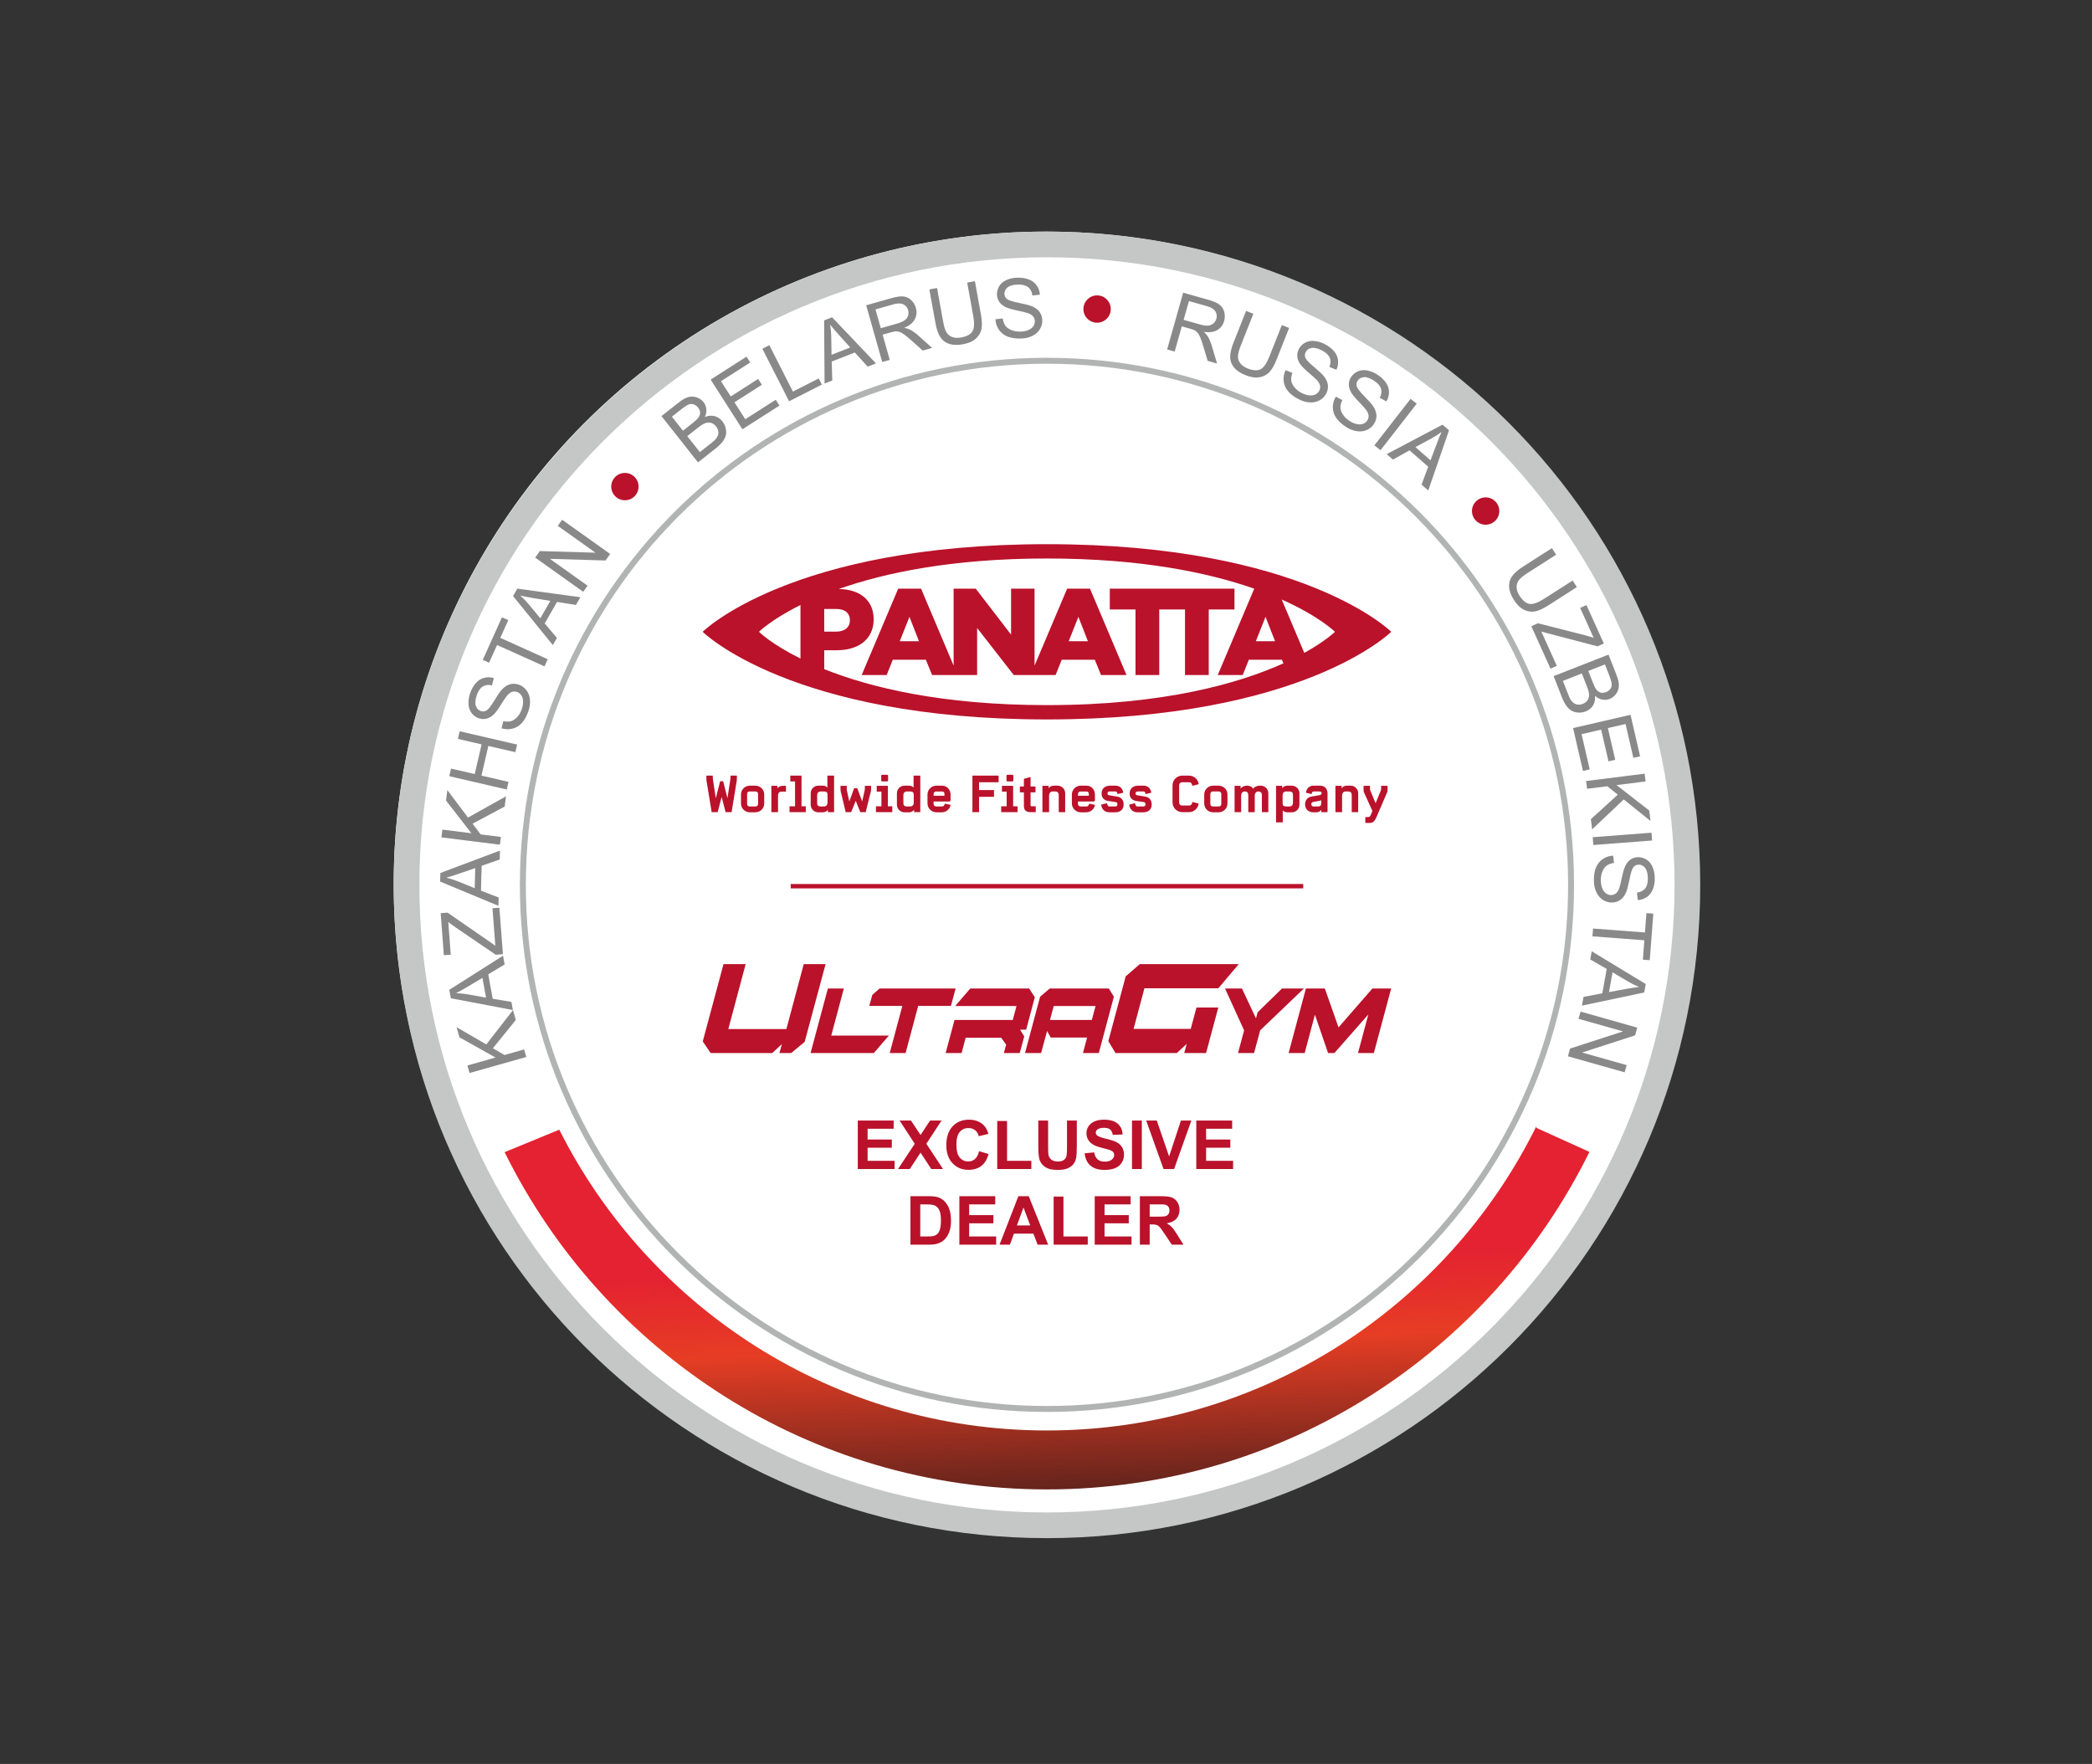
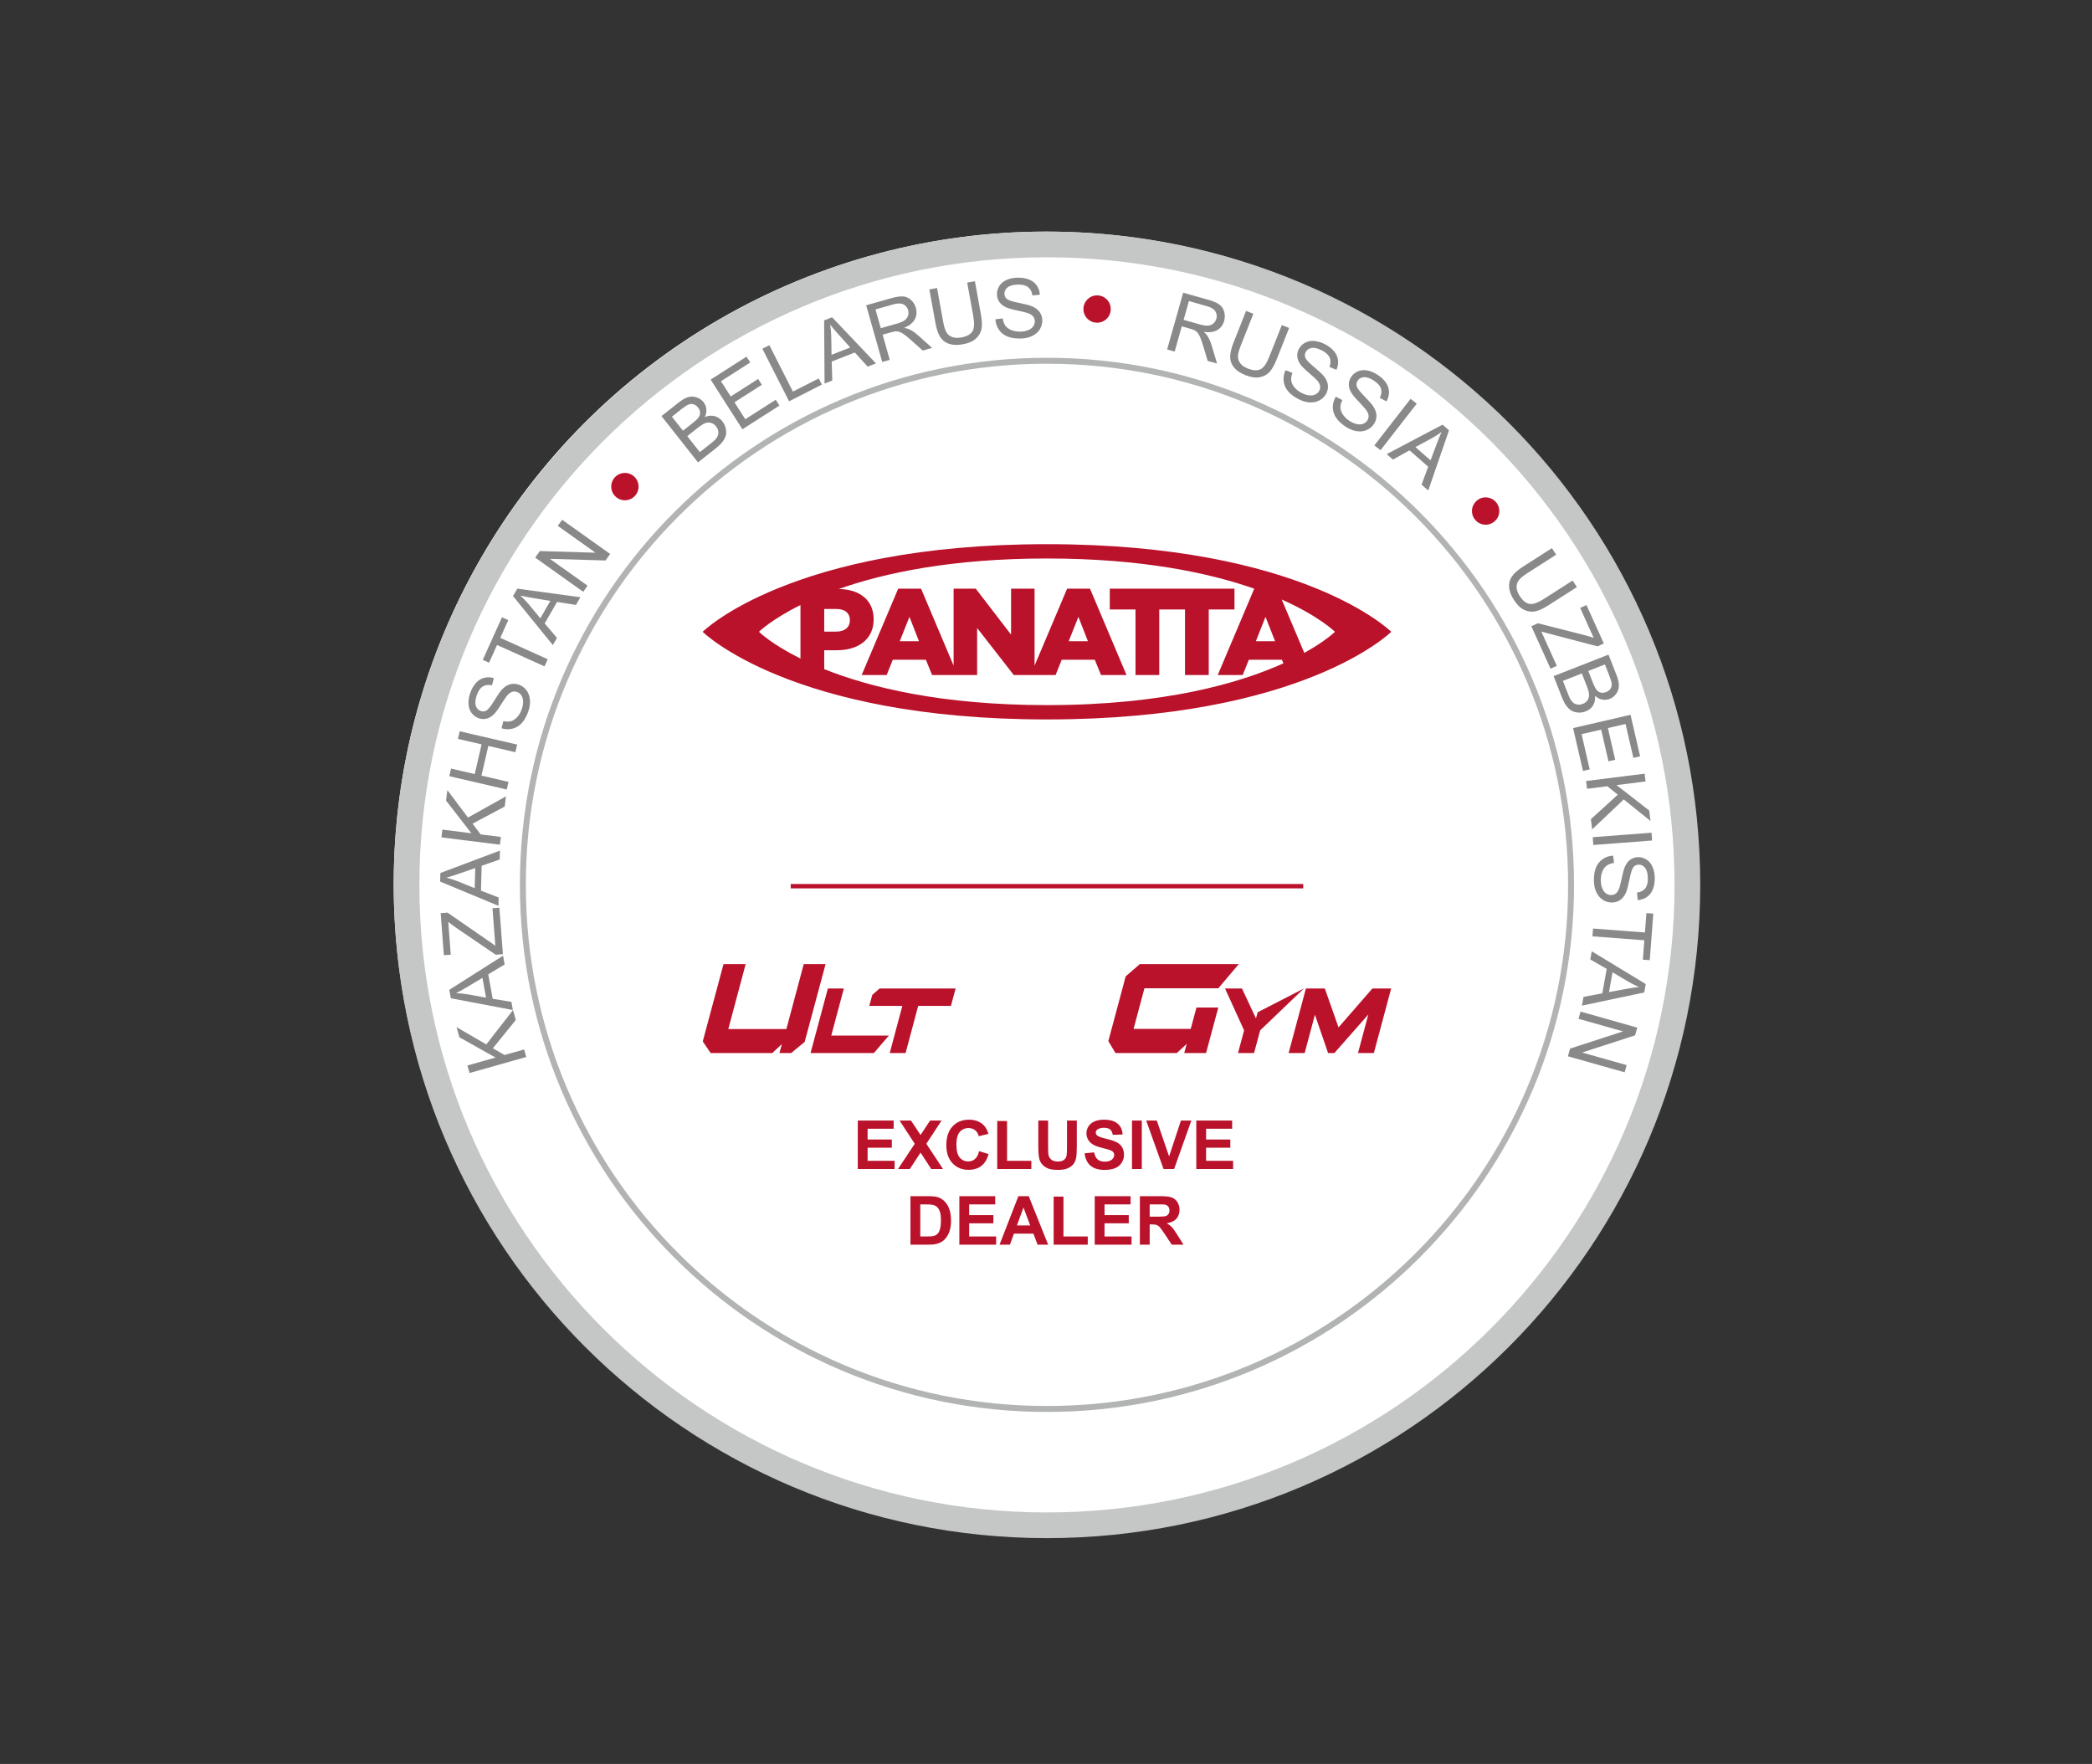
<svg xmlns="http://www.w3.org/2000/svg" width="542" height="457" viewBox="0 0 542 457" fill="none">
  <rect x="0" y="0" width="542" height="457" fill="#333333" stroke="none" />
  <circle cx="271" cy="229" r="169" fill="white" />
  <path d="M213.544 173.36V168.464H216.795C222.315 168.464 226.347 165.702 226.347 160.467V160.401C226.347 155.538 222.808 152.663 217.302 152.601C229.104 148.439 246.572 144.693 271.248 144.693C295.756 144.693 313.157 148.389 324.954 152.516H324.951L315.495 174.886H321.967L323.553 170.922H332.127L332.507 171.858C321.106 177.001 301.643 182.679 271.248 182.679C243.806 182.679 225.278 178.049 213.544 173.36ZM319.831 152.516H307.013H300.342H287.525V157.907H294.189V174.886H300.342V157.907H307.013V174.886H313.165V157.907H319.831V152.516ZM276.882 166.13L279.394 159.813L281.86 166.13H276.882ZM233.111 166.13L235.621 159.813L238.092 166.13H233.111ZM276.473 152.518L268.038 172.448V152.518H261.951V164.414L252.805 152.518H247.064V172.448L238.635 152.518H232.704L223.245 174.885H229.72L231.305 170.922H239.875L241.492 174.885H247.064H248.093H253.155V162.7L262.648 174.885H267.016H268.038H273.489L275.075 170.922H283.64L285.259 174.885H291.859L282.402 152.518H276.473ZM207.388 156.751V170.619C199.82 166.865 196.632 163.685 196.632 163.685C196.632 163.685 199.82 160.506 207.388 156.751ZM216.638 157.767C218.858 157.767 220.188 158.784 220.188 160.688V160.748C220.188 162.495 218.858 163.636 216.669 163.636H213.544V157.767H216.638ZM345.863 163.685C345.863 163.685 343.477 166.071 337.918 169.15L332.075 155.326C341.837 159.663 345.863 163.685 345.863 163.685ZM330.351 166.131H325.367L327.87 159.813L330.351 166.131ZM271.248 140.984C204.801 140.984 182.05 163.685 182.05 163.685C182.05 163.685 204.801 186.392 271.248 186.392C337.7 186.392 360.448 163.685 360.448 163.685C360.448 163.685 337.7 140.984 271.248 140.984Z" fill="#BA122B" />
-   <path d="M183.196 203.181C183.023 202.105 183.01 202.384 183.01 201.387V200.948H184.67V201.387C184.67 201.732 184.752 202.158 184.763 202.278L185.453 206.808L186.583 202.398H187.355L188.471 206.808L189.162 202.278C189.175 202.158 189.269 201.732 189.269 201.387V200.948H190.915V201.387C190.915 202.384 190.901 202.105 190.73 203.181L189.546 210.41H187.992L186.969 206.476L185.933 210.41H184.379L183.196 203.181ZM353.735 211.684H354.478C354.917 211.684 355.036 211.378 355.17 211.059L355.566 210.104L353.509 205.572C353.363 205.267 353.285 205.081 353.285 204.736V203.593H354.944V204.35C354.944 204.483 354.957 204.656 354.998 204.749L356.391 208.096L357.773 204.749C357.815 204.656 357.828 204.483 357.828 204.35V203.593H359.488V204.736C359.488 205.068 359.394 205.24 359.261 205.559L356.629 211.671C356.27 212.507 355.833 213.198 354.985 213.198H353.735V211.684ZM345.986 203.593H347.594V204.23C347.833 203.818 348.364 203.552 348.897 203.552H349.92C351.01 203.552 351.885 204.43 351.885 205.505V210.409H350.211V206.105C350.211 205.44 350.027 205.054 349.229 205.054H348.579C348.101 205.054 347.714 205.478 347.714 206.157V210.409H345.986V203.593ZM341.548 208.935C342.026 208.935 342.304 208.709 342.304 208.031V207.299C342.24 207.379 342.055 207.433 341.894 207.459L340.142 207.792C339.888 207.843 339.727 208.071 339.727 208.322C339.727 208.615 339.915 208.935 340.235 208.935H341.548ZM338.12 208.376C338.12 207.525 338.599 206.583 339.727 206.382L341.986 205.985C342.346 205.917 342.4 205.653 342.4 205.465C342.4 205.266 342.24 205.055 341.88 205.055H340.298C339.875 205.055 339.821 205.731 339.821 205.731L338.335 205.372C338.335 205.372 338.478 203.553 340.34 203.553H342.068C343.169 203.553 343.94 204.349 343.94 205.559V210.41H342.331V209.758C342.162 210.184 341.563 210.449 341.018 210.449H340.247C338.88 210.449 338.12 209.532 338.12 208.376ZM334.134 208.935C334.599 208.935 334.984 208.603 334.984 207.938V206.011C334.984 205.358 334.798 205.055 333.999 205.055H333.164C332.686 205.055 332.299 205.399 332.299 206.077V208.004C332.299 208.64 332.474 208.935 333.258 208.935H334.134ZM330.599 203.593H332.205V204.23C332.459 203.805 332.939 203.553 333.51 203.553H334.692C335.783 203.553 336.66 204.429 336.66 205.52V208.483C336.66 209.571 335.783 210.449 334.692 210.449H333.469C332.952 210.449 332.593 210.223 332.34 209.944V213.053H330.599V203.593ZM319.861 203.593H321.417V204.336C321.659 203.873 322.401 203.552 322.957 203.552H323.249C323.888 203.552 324.328 203.858 324.687 204.324C324.991 203.833 325.747 203.552 326.281 203.552H326.651C327.728 203.552 328.604 204.43 328.604 205.519V210.409H326.931V206.105C326.931 205.44 326.747 205.054 325.948 205.054C325.484 205.054 325.084 205.478 325.084 206.143V210.409H323.411V206.105C323.411 205.44 323.226 205.054 322.428 205.054C321.962 205.054 321.563 205.478 321.563 206.157V210.409H319.861V203.593ZM315.797 208.935C316.155 208.935 316.419 208.667 316.419 208.297V205.69C316.419 205.322 316.155 205.055 315.797 205.055H314.201C313.843 205.055 313.576 205.322 313.576 205.69V208.297C313.576 208.667 313.843 208.935 314.201 208.935H315.797ZM311.995 208.164V205.824C311.995 204.549 313.019 203.553 314.295 203.553H315.704C316.978 203.553 318.015 204.549 318.015 205.824V208.164C318.015 209.451 316.978 210.449 315.704 210.449H314.295C313.019 210.449 311.995 209.451 311.995 208.164ZM303.783 207.885V203.472C303.783 202.078 304.913 200.949 306.309 200.949H308.061C309.351 200.949 310.399 201.905 310.572 203.154L308.954 203.593L308.858 203.34C308.7 202.902 308.539 202.663 308.141 202.663H306.218C305.816 202.663 305.498 202.994 305.498 203.394V207.963C305.498 208.363 305.816 208.694 306.218 208.694H308.115C308.513 208.694 308.738 208.469 308.858 208.018L308.928 207.764L310.546 208.188C310.388 209.452 309.337 210.409 308.047 210.409H306.309C304.913 210.409 303.783 209.28 303.783 207.885ZM292.556 208.469L294.056 208.083C294.124 208.456 294.282 208.935 294.655 208.935H296.263C296.555 208.935 296.769 208.721 296.769 208.456V208.297C296.769 208.043 296.621 207.843 296.355 207.805L294.391 207.513C293.18 207.326 292.677 206.556 292.677 205.653V205.479C292.677 204.244 293.659 203.553 294.829 203.553H296.263C298.137 203.553 298.281 205.372 298.281 205.372L296.793 205.731C296.793 205.731 296.741 205.055 296.318 205.055H294.761C294.336 205.055 294.217 205.254 294.217 205.493V205.64C294.217 205.811 294.296 205.985 294.628 206.037L296.769 206.395C297.91 206.583 298.375 207.485 298.375 208.335V208.509C298.375 209.625 297.578 210.449 296.249 210.449H294.737C292.677 210.449 292.556 208.469 292.556 208.469ZM285.288 208.469L286.789 208.083C286.856 208.456 287.014 208.935 287.387 208.935H288.995C289.287 208.935 289.502 208.721 289.502 208.456V208.297C289.502 208.043 289.353 207.843 289.087 207.805L287.123 207.513C285.913 207.326 285.41 206.556 285.41 205.653V205.479C285.41 204.244 286.393 203.553 287.561 203.553H288.995C290.87 203.553 291.013 205.372 291.013 205.372L289.526 205.731C289.526 205.731 289.474 205.055 289.049 205.055H287.493C287.069 205.055 286.949 205.254 286.949 205.493V205.64C286.949 205.811 287.028 205.985 287.361 206.037L289.502 206.395C290.643 206.583 291.107 207.485 291.107 208.335V208.509C291.107 209.625 290.31 210.449 288.982 210.449H287.469C285.41 210.449 285.288 208.469 285.288 208.469ZM282.098 206.156V205.731C282.098 205.359 281.939 205.067 281.566 205.067H279.894C279.533 205.067 279.281 205.359 279.281 205.731V206.156H282.098ZM277.701 208.124V205.879C277.701 204.589 278.696 203.552 279.987 203.552H281.489C282.775 203.552 283.678 204.589 283.678 205.879V207.299C283.678 207.499 283.507 207.658 283.308 207.658H279.281V208.269C279.281 208.64 279.575 208.935 279.935 208.935H281.489C281.862 208.935 282.032 208.722 282.164 208.322L282.204 208.203L283.692 208.534C283.507 209.625 282.549 210.449 281.421 210.449H280.026C278.738 210.449 277.701 209.412 277.701 208.124ZM270.073 203.593H271.682V204.23C271.921 203.818 272.451 203.552 272.982 203.552H274.005C275.097 203.552 275.972 204.43 275.972 205.505V210.409H274.298V206.105C274.298 205.44 274.111 205.054 273.314 205.054H272.664C272.185 205.054 271.801 205.478 271.801 206.157V210.409H270.073V203.593ZM265.277 208.801V205.281H264.227V203.764H265.277V201.773L267.003 201.307V203.764H268.277V205.281H267.003V208.548C267.003 208.854 267.11 208.894 267.322 208.894H268.346V210.41H267.028C265.9 210.41 265.277 209.983 265.277 208.801ZM260.756 202.184V200.989C260.756 200.841 260.876 200.723 261.023 200.723H262.273C262.416 200.723 262.537 200.841 262.537 200.989V202.184C262.537 202.33 262.416 202.45 262.273 202.45H261.023C260.876 202.45 260.756 202.33 260.756 202.184ZM259.389 208.894H260.811V205.093H259.586V203.593H262.485V208.894H263.627V210.41H259.389V208.894ZM251.936 200.948H258.723V202.663H253.66V204.695H257.528V206.436H253.66V210.409H251.936V200.948ZM244.693 206.156V205.731C244.693 205.359 244.532 205.067 244.161 205.067H242.486C242.128 205.067 241.876 205.359 241.876 205.731V206.156H244.693ZM240.296 208.124V205.879C240.296 204.589 241.291 203.552 242.581 203.552H244.08C245.369 203.552 246.273 204.589 246.273 205.879V207.299C246.273 207.499 246.102 207.658 245.9 207.658H241.876V208.269C241.876 208.64 242.167 208.935 242.527 208.935H244.08C244.453 208.935 244.627 208.722 244.757 208.322L244.798 208.203L246.287 208.534C246.102 209.625 245.144 210.449 244.015 210.449H242.618C241.332 210.449 240.296 209.412 240.296 208.124ZM235.868 208.935C236.347 208.935 236.734 208.59 236.734 207.925V205.985C236.734 205.347 236.558 205.055 235.774 205.055H234.9C234.434 205.055 234.048 205.386 234.048 206.049V207.976C234.048 208.64 234.234 208.935 235.046 208.935H235.868ZM232.374 208.483V205.52C232.374 204.417 233.251 203.553 234.341 203.553H235.564C236.002 203.553 236.452 203.726 236.693 204.059V200.948H238.434V210.41H236.825V209.758C236.627 210.195 236.028 210.449 235.524 210.449H234.341C233.251 210.449 232.374 209.571 232.374 208.483ZM228.307 202.184V200.989C228.307 200.841 228.426 200.723 228.573 200.723H229.822C229.968 200.723 230.089 200.841 230.089 200.989V202.184C230.089 202.33 229.968 202.45 229.822 202.45H228.573C228.426 202.45 228.307 202.33 228.307 202.184ZM226.94 208.894H228.362V205.093H227.14V203.593H230.034V208.894H231.177V210.41H226.94V208.894ZM218.025 205.865C217.786 204.856 217.758 205.107 217.758 204.138V203.593H219.379V204.349C219.379 204.562 219.391 204.722 219.459 205.001L220.043 207.631L221.291 204.216H222.116L223.365 207.644L223.974 205.001C224.042 204.708 224.068 204.55 224.068 204.324V203.593H225.688V204.138C225.688 205.107 225.662 204.856 225.408 205.865L224.293 210.41H222.887L221.702 207.473L220.522 210.41H219.098L218.025 205.865ZM213.532 208.935C214.01 208.935 214.395 208.59 214.395 207.925V205.985C214.395 205.347 214.223 205.055 213.439 205.055H212.56C212.097 205.055 211.711 205.386 211.711 206.049V207.976C211.711 208.64 211.895 208.935 212.707 208.935H213.532ZM210.037 208.483V205.52C210.037 204.417 210.914 203.553 212.004 203.553H213.228C213.665 203.553 214.117 203.726 214.356 204.059V200.948H216.096V210.41H214.486V209.758C214.287 210.195 213.689 210.449 213.186 210.449H212.004C210.914 210.449 210.037 209.571 210.037 208.483ZM204.549 208.894H205.983V202.45H204.748V200.948H207.657V208.894H208.774V210.41H204.549V208.894ZM199.846 203.593H201.426V204.27C201.679 203.805 202.212 203.593 202.757 203.593H203.631V205.093H202.438C201.96 205.093 201.572 205.427 201.572 206.105V210.409H199.846V203.593ZM195.78 208.935C196.139 208.935 196.404 208.667 196.404 208.297V205.69C196.404 205.322 196.139 205.055 195.78 205.055H194.184C193.826 205.055 193.559 205.322 193.559 205.69V208.297C193.559 208.667 193.826 208.935 194.184 208.935H195.78ZM191.978 208.164V205.824C191.978 204.549 193.002 203.553 194.278 203.553H195.686C196.96 203.553 197.997 204.549 197.997 205.824V208.164C197.997 209.451 196.96 210.449 195.686 210.449H194.278C193.002 210.449 191.978 209.451 191.978 208.164Z" fill="#BA122B" />
  <path d="M222.236 302.869V290.313H231.53V292.435H224.779V295.223H231.057V297.345H224.779V300.748H231.776V302.869H222.236ZM232.661 302.869L236.996 296.323L233.065 290.313H236.025L238.498 294.051L240.971 290.313H243.938L240 296.325L244.323 302.869H241.278L238.495 298.617L235.713 302.869H232.661ZM253.661 298.24L256.117 298.994C255.739 300.376 255.111 301.402 254.234 302.075C253.358 302.744 252.247 303.08 250.899 303.08C249.23 303.08 247.86 302.51 246.784 301.37C245.712 300.23 245.174 298.672 245.174 296.694C245.174 294.604 245.714 292.979 246.793 291.822C247.871 290.664 249.292 290.085 251.051 290.085C252.589 290.085 253.837 290.541 254.795 291.45C255.368 291.988 255.795 292.76 256.082 293.768L253.574 294.364C253.424 293.715 253.115 293.201 252.644 292.824C252.171 292.447 251.598 292.26 250.926 292.26C249.993 292.26 249.236 292.593 248.658 293.262C248.076 293.929 247.787 295.01 247.787 296.507C247.787 298.091 248.073 299.222 248.643 299.894C249.216 300.569 249.958 300.905 250.873 300.905C251.548 300.905 252.13 300.692 252.615 300.262C253.1 299.833 253.451 299.161 253.661 298.24ZM258.364 302.869V290.419H260.907V300.748H267.203V302.869H258.364ZM269.006 290.313H271.549V297.117C271.549 298.199 271.581 298.898 271.642 299.216C271.751 299.731 272.005 300.146 272.408 300.455C272.814 300.768 273.367 300.923 274.068 300.923C274.778 300.923 275.316 300.777 275.679 300.482C276.041 300.186 276.257 299.827 276.33 299.397C276.404 298.967 276.441 298.257 276.441 297.264V290.313H278.984V296.916C278.984 298.424 278.917 299.491 278.78 300.113C278.642 300.736 278.391 301.262 278.023 301.692C277.657 302.121 277.166 302.46 276.553 302.714C275.936 302.969 275.135 303.097 274.144 303.097C272.949 303.097 272.043 302.96 271.426 302.682C270.809 302.405 270.321 302.045 269.962 301.601C269.602 301.157 269.368 300.695 269.254 300.207C269.088 299.488 269.006 298.424 269.006 297.018V290.313ZM281.004 298.801L283.477 298.555C283.626 299.382 283.924 299.988 284.377 300.376C284.83 300.765 285.441 300.958 286.21 300.958C287.022 300.958 287.636 300.785 288.048 300.441C288.46 300.096 288.667 299.692 288.667 299.231C288.667 298.932 288.58 298.681 288.407 298.471C288.235 298.263 287.931 298.082 287.498 297.93C287.203 297.825 286.531 297.643 285.479 297.38C284.126 297.041 283.176 296.626 282.629 296.132C281.861 295.44 281.478 294.595 281.478 293.598C281.478 292.958 281.659 292.356 282.018 291.798C282.381 291.24 282.901 290.816 283.582 290.524C284.263 290.231 285.081 290.085 286.046 290.085C287.615 290.085 288.799 290.433 289.591 291.132C290.386 291.83 290.801 292.76 290.842 293.926L288.299 294.014C288.191 293.365 287.96 292.9 287.607 292.616C287.253 292.333 286.721 292.19 286.014 292.19C285.283 292.19 284.71 292.342 284.298 292.645C284.032 292.842 283.898 293.102 283.898 293.429C283.898 293.727 284.023 293.981 284.275 294.192C284.593 294.463 285.368 294.744 286.598 295.036C287.829 295.326 288.738 295.63 289.325 295.94C289.915 296.252 290.377 296.676 290.711 297.217C291.044 297.758 291.21 298.424 291.21 299.216C291.21 299.935 291.012 300.61 290.611 301.239C290.211 301.867 289.647 302.335 288.916 302.639C288.185 302.945 287.274 303.097 286.183 303.097C284.596 303.097 283.377 302.732 282.527 301.999C281.676 301.268 281.171 300.201 281.004 298.801ZM293.28 302.869V290.313H295.822V302.869H293.28ZM301.452 302.869L296.959 290.313H299.707L302.895 299.608L305.956 290.313H308.656L304.19 302.869H301.452ZM309.936 302.869V290.313H319.231V292.435H312.479V295.223H318.757V297.345H312.479V300.748H319.476V302.869H309.936ZM235.885 309.905H240.509C241.553 309.905 242.347 309.984 242.894 310.144C243.628 310.361 244.259 310.746 244.782 311.302C245.308 311.854 245.706 312.532 245.98 313.336C246.252 314.137 246.39 315.128 246.39 316.303C246.39 317.337 246.261 318.226 246.004 318.974C245.691 319.889 245.244 320.628 244.662 321.193C244.224 321.622 243.631 321.955 242.885 322.195C242.327 322.373 241.582 322.461 240.646 322.461H235.885V309.905ZM238.428 312.027V320.339H240.313C241.018 320.339 241.526 320.298 241.839 320.219C242.251 320.117 242.59 319.942 242.859 319.696C243.131 319.451 243.35 319.047 243.519 318.486C243.692 317.925 243.777 317.156 243.777 316.186C243.777 315.215 243.692 314.473 243.519 313.953C243.35 313.432 243.111 313.029 242.804 312.737C242.497 312.448 242.108 312.249 241.634 312.147C241.284 312.068 240.591 312.027 239.562 312.027H238.428ZM248.55 322.461V309.905H257.844V312.027H251.093V314.815H257.371V316.937H251.093V320.339H258.09V322.461H248.55ZM271.558 322.461H268.819L267.735 319.603H262.699L261.656 322.461H258.966L263.842 309.905H266.528L271.558 322.461ZM266.911 317.481L265.166 312.833L263.47 317.481H266.911ZM272.981 322.461V310.01H275.524V320.339H281.82V322.461H272.981ZM283.623 322.461V309.905H292.918V312.027H286.166V314.815H292.444V316.937H286.166V320.339H293.163V322.461H283.623ZM295.32 322.461V309.905H300.66C302.001 309.905 302.978 310.019 303.586 310.244C304.196 310.469 304.681 310.869 305.047 311.445C305.412 312.024 305.596 312.681 305.596 313.424C305.596 314.368 305.322 315.145 304.769 315.759C304.217 316.373 303.392 316.759 302.293 316.919C302.84 317.238 303.29 317.589 303.644 317.972C304.001 318.355 304.48 319.036 305.082 320.012L306.613 322.461H303.583L301.765 319.719C301.113 318.746 300.666 318.132 300.423 317.878C300.183 317.627 299.929 317.451 299.66 317.358C299.388 317.264 298.962 317.218 298.377 317.218H297.863V322.461H295.32ZM297.863 315.218H299.739C300.955 315.218 301.712 315.166 302.016 315.063C302.317 314.961 302.556 314.783 302.726 314.532C302.899 314.28 302.983 313.965 302.983 313.587C302.983 313.164 302.869 312.825 302.644 312.562C302.419 312.302 302.101 312.138 301.691 312.071C301.484 312.041 300.867 312.027 299.841 312.027H297.863V315.218Z" fill="#BA122B" />
  <path fill-rule="evenodd" clip-rule="evenodd" d="M204.861 229.024H337.638V230.16H204.861V229.024Z" fill="#BA122B" />
-   <path fill-rule="evenodd" clip-rule="evenodd" d="M271.978 256.094H287.275L288.587 258.221L284.682 272.82H280.574L281.652 268.799H272.211L271.278 267.108L269.734 272.82H265.567L269.472 258.221L271.978 256.094ZM272.036 264.253H282.875L283.837 260.64H272.998L272.036 264.253Z" fill="#BA122B" />
  <path fill-rule="evenodd" clip-rule="evenodd" d="M291.645 252.957L295.296 249.787H320.937L315.64 256.047H296.5L293.691 266.559H308.498L309.982 261.022H315.64L312.47 272.819H306.812L307.454 270.452L304.886 272.819H288.996L287.15 269.73L291.645 252.957Z" fill="#BA122B" />
  <path fill-rule="evenodd" clip-rule="evenodd" d="M187.448 249.787L182.071 269.81L184.117 272.819H200.088L202.575 270.492L201.933 272.819H204.983L208.474 269.93L213.891 249.787H208.233L203.739 266.6H188.692L193.186 249.787H187.448Z" fill="#BA122B" />
  <path fill-rule="evenodd" clip-rule="evenodd" d="M343.237 256.094L346.791 266.176L355.562 256.094H360.428L355.941 272.82H351.832L354.513 262.825L345.713 272.82H344.081L340.672 262.883L338.021 272.82H333.854L338.341 256.094H343.237Z" fill="#BA122B" />
-   <path fill-rule="evenodd" clip-rule="evenodd" d="M244.996 272.82H249.133L250.182 268.857H259.39L260.672 270.634L260.089 272.82H264.198L265.363 268.507L264.285 266.759H265.859L268.102 258.367L266.645 256.094H251.377L247.473 260.64H263.353L262.391 264.253H247.298L244.996 272.82Z" fill="#BA122B" />
  <path fill-rule="evenodd" clip-rule="evenodd" d="M230.514 272.82H234.622L237.886 260.611H246.365L247.589 256.094H227.892L225.998 257.755L225.211 260.611H233.778L230.514 272.82Z" fill="#BA122B" />
  <path fill-rule="evenodd" clip-rule="evenodd" d="M210.001 272.82L214.488 256.094H218.626L215.362 268.303H230.281L226.406 272.82H210.001Z" fill="#BA122B" />
-   <path fill-rule="evenodd" clip-rule="evenodd" d="M324.906 272.818L325.537 270.471L326.483 266.949L337.821 256.094H332.149L325.835 262.257L325.401 263.837L321.768 256.094H317.383L321.766 265.723L322.323 266.949L320.747 272.818H324.906Z" fill="#BA122B" />
+   <path fill-rule="evenodd" clip-rule="evenodd" d="M324.906 272.818L325.537 270.471L326.483 266.949L337.821 256.094L325.835 262.257L325.401 263.837L321.768 256.094H317.383L321.766 265.723L322.323 266.949L320.747 272.818H324.906Z" fill="#BA122B" />
  <path fill-rule="evenodd" clip-rule="evenodd" d="M271.249 92.691C346.668 92.691 407.807 153.83 407.807 229.249C407.807 304.668 346.668 365.807 271.249 365.807C195.831 365.807 134.691 304.668 134.691 229.249C134.691 153.83 195.831 92.691 271.249 92.691ZM271.249 94.233C345.817 94.233 406.266 154.682 406.266 229.249C406.266 303.817 345.817 364.265 271.249 364.265C196.682 364.265 136.233 303.817 136.233 229.249C136.233 154.682 196.682 94.233 271.249 94.233Z" fill="#B2B3B3" />
  <path fill-rule="evenodd" clip-rule="evenodd" d="M271.249 60C364.723 60 440.499 135.775 440.499 229.249C440.499 322.723 364.723 398.498 271.249 398.498C177.775 398.498 102 322.723 102 229.249C102 135.775 177.775 60 271.249 60ZM271.249 66.657C361.046 66.657 433.841 139.452 433.841 229.249C433.841 319.046 361.046 391.841 271.249 391.841C181.452 391.841 108.658 319.046 108.658 229.249C108.658 139.452 181.452 66.657 271.249 66.657Z" fill="#C5C6C6" />
-   <path fill-rule="evenodd" clip-rule="evenodd" d="M411.794 298.435C386.245 350.236 332.914 385.876 271.249 385.876C209.61 385.876 156.297 350.265 130.737 298.5L144.86 292.696L144.886 292.651C168.126 338.88 215.979 370.605 271.249 370.605C326.848 370.605 374.941 338.501 398.025 291.823L398.092 292.221L411.794 298.435Z" fill="url(#paint0_linear_1559_286)" />
  <path fill-rule="evenodd" clip-rule="evenodd" d="M161.902 122.526C163.858 122.526 165.443 124.112 165.443 126.068C165.443 128.024 163.858 129.609 161.902 129.609C159.946 129.609 158.36 128.024 158.36 126.068C158.36 124.112 159.946 122.526 161.902 122.526Z" fill="#BA122B" />
  <path fill-rule="evenodd" clip-rule="evenodd" d="M284.235 76.526C286.191 76.526 287.777 78.112 287.777 80.068C287.777 82.024 286.191 83.609 284.235 83.609C282.279 83.609 280.694 82.024 280.694 80.068C280.694 78.112 282.279 76.526 284.235 76.526Z" fill="#BA122B" />
  <path fill-rule="evenodd" clip-rule="evenodd" d="M384.902 128.86C386.858 128.86 388.444 130.445 388.444 132.401C388.444 134.357 386.858 135.942 384.902 135.942C382.946 135.942 381.361 134.357 381.361 132.401C381.361 130.445 382.946 128.86 384.902 128.86Z" fill="#BA122B" />
  <path d="M136.345 273.841L121.647 277.996L121.095 276.046L128.383 273.985L119.031 268.745L118.286 266.11L125.99 270.591L132.909 261.688L133.635 264.254L127.696 271.582L130.703 273.33L135.794 271.89L136.345 273.841ZM132.875 261.677L116.802 258.626L116.407 256.439L130.332 247.601L130.742 249.868L126.5 252.43L127.644 258.759L132.494 259.567L132.875 261.677ZM125.922 258.467L124.996 253.345L121.112 255.665C119.931 256.366 118.95 256.912 118.169 257.31C119.186 257.339 120.198 257.442 121.212 257.616L125.922 258.467ZM130.295 247.209L128.434 247.351L118.077 240.294C117.347 239.789 116.701 239.307 116.138 238.848L116.784 247.338L114.997 247.474L114.169 236.583L115.955 236.447L127.171 244.198L128.333 245.03L127.593 235.305L129.38 235.169L130.295 247.209ZM129.139 234.669L114.029 228.395L114.09 226.174L129.528 220.37L129.465 222.673L124.789 224.313L124.614 230.743L129.197 232.525L129.139 234.669ZM122.988 230.105L123.13 224.902L118.854 226.378C117.554 226.823 116.481 227.157 115.636 227.386C116.625 227.623 117.595 227.93 118.552 228.308L122.988 230.105ZM129.521 218.844L114.365 216.947L114.616 214.936L122.131 215.876L115.559 207.407L115.899 204.69L121.249 211.817L131.09 206.312L130.758 208.958L122.435 213.395L124.523 216.175L129.773 216.832L129.521 218.844ZM131.286 204.542L116.405 201.097L116.862 199.123L122.993 200.542L124.773 192.852L118.642 191.433L119.099 189.458L133.98 192.903L133.523 194.877L126.519 193.256L124.739 200.946L131.743 202.567L131.286 204.542ZM129.952 188.686L130.396 186.832C131.153 186.994 131.816 186.996 132.39 186.84C132.961 186.684 133.502 186.325 134.013 185.766C134.521 185.206 134.915 184.513 135.192 183.691C135.439 182.96 135.548 182.28 135.518 181.647C135.487 181.014 135.327 180.498 135.038 180.097C134.749 179.696 134.381 179.418 133.937 179.268C133.485 179.116 133.047 179.115 132.618 179.263C132.192 179.412 131.763 179.751 131.326 180.279C131.047 180.617 130.521 181.397 129.753 182.62C128.984 183.843 128.371 184.671 127.908 185.108C127.312 185.676 126.688 186.036 126.039 186.193C125.388 186.352 124.728 186.318 124.065 186.094C123.33 185.847 122.716 185.407 122.223 184.779C121.726 184.15 121.447 183.385 121.386 182.475C121.324 181.568 121.457 180.626 121.785 179.653C122.147 178.581 122.638 177.693 123.26 176.991C123.88 176.288 124.601 175.829 125.424 175.615C126.243 175.4 127.084 175.42 127.945 175.673L127.466 177.56C126.52 177.35 125.717 177.451 125.06 177.864C124.4 178.275 123.883 179.039 123.509 180.151C123.118 181.31 123.045 182.227 123.291 182.899C123.538 183.571 123.96 184.01 124.56 184.212C125.079 184.387 125.57 184.343 126.033 184.082C126.492 183.824 127.162 182.981 128.038 181.542C128.916 180.105 129.582 179.14 130.04 178.649C130.711 177.941 131.409 177.482 132.141 177.282C132.869 177.081 133.62 177.113 134.395 177.374C135.166 177.634 135.814 178.096 136.345 178.767C136.877 179.438 137.194 180.246 137.293 181.199C137.392 182.152 137.269 183.142 136.92 184.176C136.479 185.483 135.918 186.513 135.24 187.268C134.561 188.026 133.755 188.524 132.818 188.767C131.882 189.014 130.928 188.985 129.952 188.686ZM141.075 172.642L128.782 167.103L126.714 171.693L125.08 170.957L130.05 159.929L131.683 160.665L129.615 165.256L141.907 170.795L141.075 172.642ZM143.23 167.125L132.918 154.424L134.027 152.499L150.368 154.73L149.218 156.726L144.325 155.947L141.115 161.521L144.3 165.267L143.23 167.125ZM139.988 160.187L142.585 155.676L138.121 154.943C136.766 154.716 135.664 154.5 134.811 154.3C135.569 154.979 136.276 155.71 136.938 156.498L139.988 160.187ZM151.103 153.319L138.659 144.461L139.863 142.77L154.278 143.193L144.51 136.241L145.636 134.659L158.08 143.517L156.876 145.208L142.461 144.785L152.229 151.737L151.103 153.319ZM180.842 119.791L171.377 107.802L175.875 104.251C176.791 103.528 177.619 103.069 178.366 102.873C179.11 102.68 179.838 102.712 180.55 102.971C181.261 103.224 181.834 103.628 182.27 104.18C182.674 104.691 182.916 105.284 182.996 105.954C183.077 106.624 182.947 107.32 182.606 108.042C183.499 107.682 184.343 107.604 185.137 107.811C185.93 108.013 186.604 108.464 187.155 109.162C187.6 109.726 187.892 110.343 188.036 111.013C188.18 111.682 188.18 112.285 188.038 112.823C187.894 113.358 187.612 113.902 187.194 114.45C186.772 115 186.18 115.576 185.416 116.18L180.842 119.791ZM176.947 111.586L179.539 109.54C180.242 108.985 180.71 108.538 180.941 108.206C181.251 107.766 181.397 107.326 181.38 106.885C181.364 106.445 181.191 106.015 180.859 105.594C180.543 105.194 180.171 104.918 179.741 104.768C179.311 104.615 178.872 104.621 178.429 104.789C177.987 104.957 177.334 105.382 176.475 106.06L174.078 107.953L176.947 111.586ZM181.322 117.129L184.308 114.771C184.822 114.366 185.166 114.062 185.344 113.858C185.656 113.507 185.878 113.156 186.002 112.808C186.126 112.461 186.151 112.08 186.079 111.661C186.006 111.242 185.818 110.843 185.516 110.46C185.161 110.011 184.741 109.714 184.247 109.564C183.756 109.413 183.255 109.432 182.742 109.62C182.231 109.806 181.593 110.201 180.83 110.803L178.057 112.993L181.322 117.129ZM192.349 111.215L184.119 98.347L193.411 92.404L194.376 93.914L186.792 98.765L189.321 102.719L196.42 98.178L197.385 99.688L190.286 104.228L193.091 108.613L200.981 103.568L201.946 105.077L192.349 111.215ZM204.437 103.966L197.517 90.35L199.324 89.431L205.432 101.451L212.126 98.049L212.938 99.646L204.437 103.966ZM213.633 99.369L213.515 83.009L215.584 82.198L226.95 94.15L224.805 94.99L221.471 91.325L215.483 93.672L215.629 98.586L213.633 99.369ZM215.436 91.925L220.282 90.026L217.254 86.665C216.338 85.642 215.612 84.784 215.071 84.095C215.239 85.098 215.334 86.111 215.359 87.14L215.436 91.925ZM228.569 93.79L224.413 79.091L230.928 77.25C232.238 76.879 233.271 76.731 234.026 76.802C234.782 76.873 235.457 77.185 236.053 77.737C236.649 78.289 237.06 78.971 237.288 79.778C237.583 80.822 237.493 81.797 237.021 82.703C236.549 83.608 235.637 84.354 234.283 84.947C234.869 85.048 235.328 85.184 235.663 85.348C236.378 85.707 237.1 86.209 237.825 86.85L241.498 90.135L239.069 90.821L236.261 88.312C235.446 87.585 234.787 87.044 234.288 86.678C233.786 86.314 233.365 86.082 233.021 85.976C232.682 85.873 232.348 85.827 232.025 85.837C231.794 85.855 231.428 85.932 230.925 86.074L228.673 86.711L230.519 93.239L228.569 93.79ZM228.197 85.027L232.371 83.847C233.261 83.596 233.926 83.308 234.373 82.982C234.822 82.659 235.118 82.258 235.26 81.778C235.406 81.301 235.412 80.826 235.277 80.35C235.081 79.656 234.669 79.152 234.039 78.846C233.409 78.54 232.553 78.542 231.468 78.849L226.822 80.162L228.197 85.027ZM250.586 73.211L252.581 72.85L254.149 81.531C254.422 83.043 254.468 84.274 254.289 85.224C254.106 86.171 253.621 87.007 252.833 87.724C252.041 88.441 250.926 88.931 249.478 89.193C248.075 89.446 246.88 89.413 245.9 89.088C244.916 88.763 244.153 88.179 243.605 87.327C243.058 86.476 242.638 85.254 242.351 83.662L240.783 74.982L242.777 74.621L244.345 83.299C244.58 84.604 244.877 85.547 245.23 86.12C245.583 86.695 246.083 87.1 246.734 87.326C247.383 87.555 248.134 87.593 248.984 87.44C250.439 87.177 251.418 86.657 251.918 85.883C252.418 85.107 252.495 83.777 252.154 81.888L250.586 73.211ZM257.892 82.721L259.786 82.498C259.895 83.263 260.123 83.887 260.467 84.372C260.81 84.853 261.333 85.238 262.035 85.524C262.736 85.808 263.522 85.939 264.389 85.915C265.16 85.894 265.836 85.762 266.42 85.515C267.004 85.268 267.432 84.94 267.709 84.53C267.986 84.121 268.12 83.68 268.107 83.21C268.094 82.734 267.944 82.322 267.657 81.97C267.37 81.623 266.903 81.337 266.257 81.109C265.844 80.964 264.931 80.74 263.518 80.44C262.105 80.141 261.115 79.851 260.546 79.568C259.807 79.204 259.253 78.743 258.883 78.187C258.508 77.632 258.313 77 258.294 76.3C258.272 75.525 258.474 74.798 258.892 74.118C259.311 73.434 259.934 72.909 260.766 72.537C261.595 72.166 262.526 71.967 263.553 71.938C264.683 71.908 265.687 72.062 266.56 72.404C267.434 72.743 268.113 73.262 268.598 73.96C269.083 74.655 269.354 75.451 269.414 76.346L267.477 76.548C267.348 75.588 266.976 74.869 266.362 74.394C265.748 73.917 264.853 73.695 263.68 73.728C262.457 73.761 261.571 74.009 261.026 74.472C260.48 74.935 260.214 75.483 260.231 76.116C260.246 76.663 260.457 77.109 260.861 77.454C261.262 77.795 262.285 78.133 263.937 78.458C265.589 78.787 266.725 79.079 267.343 79.34C268.24 79.725 268.911 80.222 269.351 80.84C269.791 81.454 270.021 82.169 270.043 82.987C270.065 83.801 269.855 84.568 269.409 85.298C268.963 86.029 268.314 86.605 267.453 87.027C266.594 87.449 265.621 87.674 264.53 87.704C263.151 87.742 261.991 87.57 261.049 87.194C260.103 86.818 259.358 86.234 258.806 85.438C258.251 84.645 257.949 83.74 257.892 82.721ZM302.387 90.526L306.542 75.828L313.057 77.669C314.367 78.04 315.325 78.455 315.931 78.91C316.538 79.367 316.95 79.985 317.169 80.768C317.387 81.55 317.38 82.346 317.152 83.154C316.857 84.197 316.27 84.981 315.393 85.505C314.517 86.03 313.349 86.187 311.885 85.984C312.331 86.376 312.652 86.733 312.851 87.047C313.272 87.728 313.624 88.534 313.906 89.46L315.316 94.181L312.887 93.495L311.808 89.886C311.495 88.84 311.216 88.034 310.983 87.462C310.746 86.888 310.509 86.471 310.271 86.2C310.036 85.934 309.775 85.72 309.496 85.56C309.289 85.454 308.937 85.328 308.434 85.186L306.183 84.549L304.337 91.077L302.387 90.526ZM306.658 82.866L310.833 84.046C311.722 84.297 312.439 84.4 312.991 84.357C313.542 84.317 314.005 84.13 314.377 83.795C314.751 83.465 315.005 83.064 315.139 82.588C315.336 81.894 315.248 81.248 314.872 80.658C314.496 80.068 313.765 79.621 312.68 79.314L308.034 78L306.658 82.866ZM332.1 84.222L333.984 84.969L330.734 93.169C330.167 94.597 329.556 95.667 328.902 96.379C328.247 97.087 327.394 97.54 326.346 97.733C325.295 97.924 324.09 97.752 322.721 97.21C321.396 96.685 320.399 96.026 319.738 95.232C319.074 94.437 318.734 93.538 318.719 92.525C318.703 91.513 318.992 90.255 319.588 88.751L322.839 80.55L324.723 81.297L321.473 89.494C320.984 90.727 320.739 91.686 320.736 92.358C320.732 93.033 320.943 93.64 321.377 94.176C321.806 94.713 322.424 95.142 323.227 95.461C324.602 96.006 325.708 96.081 326.541 95.688C327.375 95.292 328.143 94.204 328.851 92.419L332.1 84.222ZM333.069 95.9L334.838 96.61C334.568 97.335 334.469 97.991 334.539 98.581C334.611 99.168 334.886 99.756 335.364 100.343C335.844 100.928 336.472 101.419 337.245 101.813C337.932 102.164 338.589 102.371 339.219 102.433C339.851 102.495 340.384 102.412 340.823 102.186C341.262 101.958 341.591 101.635 341.804 101.217C342.02 100.792 342.086 100.359 342.002 99.912C341.916 99.47 341.644 98.996 341.185 98.486C340.891 98.162 340.197 97.528 339.1 96.588C338.002 95.65 337.271 94.922 336.906 94.4C336.432 93.727 336.167 93.058 336.107 92.392C336.044 91.725 336.174 91.078 336.492 90.454C336.845 89.763 337.369 89.22 338.062 88.824C338.757 88.424 339.555 88.26 340.464 88.332C341.37 88.403 342.282 88.673 343.197 89.14C344.205 89.653 345.012 90.269 345.616 90.988C346.221 91.703 346.569 92.484 346.661 93.329C346.754 94.171 346.611 94.999 346.236 95.814L344.438 95.065C344.784 94.16 344.802 93.35 344.489 92.64C344.179 91.927 343.499 91.305 342.453 90.771C341.364 90.216 340.467 90.01 339.766 90.155C339.065 90.301 338.569 90.655 338.282 91.219C338.033 91.706 338.005 92.199 338.196 92.695C338.384 93.186 339.12 93.973 340.416 95.049C341.709 96.127 342.566 96.928 342.985 97.453C343.588 98.219 343.94 98.978 344.031 99.73C344.123 100.48 343.982 101.218 343.611 101.947C343.241 102.672 342.689 103.245 341.948 103.673C341.207 104.101 340.361 104.296 339.404 104.256C338.447 104.214 337.485 103.948 336.513 103.452C335.284 102.825 334.347 102.119 333.699 101.338C333.049 100.555 332.674 99.686 332.571 98.723C332.462 97.762 332.631 96.822 333.069 95.9ZM346.088 102.767L347.777 103.651C347.437 104.345 347.273 104.987 347.283 105.582C347.296 106.174 347.511 106.786 347.929 107.418C348.348 108.047 348.924 108.599 349.653 109.068C350.302 109.485 350.935 109.757 351.556 109.882C352.178 110.007 352.717 109.977 353.176 109.795C353.636 109.613 353.995 109.324 354.249 108.93C354.507 108.529 354.615 108.104 354.576 107.652C354.535 107.203 354.311 106.704 353.905 106.151C353.646 105.798 353.018 105.098 352.02 104.055C351.021 103.011 350.367 102.214 350.056 101.659C349.651 100.941 349.454 100.249 349.461 99.581C349.465 98.911 349.66 98.279 350.038 97.69C350.458 97.038 351.034 96.551 351.763 96.225C352.495 95.896 353.305 95.813 354.202 95.976C355.096 96.137 355.977 96.496 356.841 97.052C357.792 97.664 358.534 98.356 359.063 99.132C359.593 99.904 359.862 100.716 359.869 101.566C359.878 102.413 359.653 103.223 359.198 103.996L357.484 103.071C357.919 102.205 358.017 101.402 357.777 100.664C357.54 99.923 356.925 99.236 355.937 98.601C354.909 97.94 354.037 97.645 353.325 97.72C352.614 97.795 352.085 98.097 351.742 98.63C351.446 99.091 351.37 99.578 351.509 100.09C351.648 100.598 352.302 101.454 353.483 102.654C354.663 103.856 355.436 104.738 355.8 105.302C356.324 106.125 356.598 106.914 356.614 107.673C356.631 108.428 356.416 109.149 355.974 109.836C355.533 110.521 354.928 111.036 354.147 111.388C353.367 111.74 352.506 111.85 351.558 111.714C350.61 111.577 349.68 111.216 348.762 110.625C347.602 109.879 346.74 109.084 346.173 108.241C345.604 107.398 345.318 106.495 345.311 105.527C345.299 104.559 345.56 103.641 346.088 102.767ZM356.073 115.388L365.456 103.336L367.055 104.581L357.672 116.633L356.073 115.388ZM359.271 117.655L373.74 110.021L375.412 111.484L370.034 127.076L368.3 125.559L370.02 120.912L365.179 116.675L360.884 119.067L359.271 117.655ZM366.709 115.83L370.625 119.258L372.216 115.023C372.702 113.738 373.129 112.699 373.492 111.902C372.678 112.513 371.823 113.063 370.921 113.56L366.709 115.83ZM407.447 150.4L408.539 152.107L401.107 156.86C399.814 157.688 398.692 158.198 397.745 158.394C396.8 158.585 395.843 158.454 394.88 157.998C393.915 157.539 393.038 156.695 392.245 155.455C391.477 154.253 391.053 153.136 390.981 152.106C390.907 151.072 391.157 150.144 391.736 149.314C392.315 148.483 393.285 147.631 394.648 146.759L402.079 142.007L403.171 143.714L395.743 148.465C394.626 149.179 393.866 149.813 393.471 150.357C393.073 150.903 392.889 151.519 392.928 152.207C392.962 152.894 393.213 153.603 393.678 154.331C394.475 155.577 395.329 156.284 396.234 156.452C397.142 156.619 398.401 156.185 400.018 155.15L407.447 150.4ZM396.74 162.241L398.44 161.472L410.586 164.565C411.444 164.789 412.216 165.021 412.902 165.261L409.394 157.502L411.027 156.764L415.527 166.716L413.894 167.455L400.705 164.003L399.329 163.618L403.347 172.505L401.715 173.243L396.74 162.241ZM402.516 175.17L416.737 169.596L418.828 174.933C419.254 176.019 419.453 176.945 419.423 177.717C419.392 178.485 419.149 179.172 418.695 179.778C418.246 180.385 417.693 180.816 417.038 181.073C416.432 181.31 415.794 181.369 415.129 181.251C414.465 181.134 413.837 180.807 413.245 180.272C413.33 181.231 413.159 182.062 412.731 182.761C412.307 183.461 411.679 183.975 410.852 184.299C410.183 184.561 409.508 184.661 408.825 184.604C408.142 184.548 407.565 184.373 407.092 184.08C406.622 183.787 406.184 183.36 405.781 182.8C405.377 182.236 404.998 181.503 404.642 180.596L402.516 175.17ZM411.498 173.827L412.703 176.902C413.03 177.736 413.321 178.313 413.572 178.631C413.902 179.055 414.282 179.323 414.708 179.435C415.133 179.547 415.595 179.507 416.095 179.311C416.569 179.126 416.942 178.85 417.21 178.481C417.482 178.115 417.603 177.693 417.571 177.221C417.539 176.748 417.322 176 416.923 174.981L415.809 172.137L411.498 173.827ZM404.923 176.403L406.312 179.945C406.55 180.554 406.741 180.972 406.885 181.202C407.129 181.603 407.401 181.916 407.698 182.136C407.994 182.356 408.352 182.491 408.773 182.543C409.195 182.596 409.632 182.532 410.085 182.354C410.618 182.145 411.025 181.829 411.312 181.4C411.599 180.974 411.726 180.489 411.696 179.943C411.666 179.401 411.473 178.675 411.119 177.771L409.83 174.48L404.923 176.403ZM407.559 188.632L422.442 185.196L424.922 195.944L423.176 196.346L421.152 187.574L416.578 188.63L418.473 196.84L416.728 197.244L414.832 189.033L409.76 190.203L411.866 199.328L410.12 199.732L407.559 188.632ZM410.933 202.345L426.089 200.448L426.341 202.459L418.826 203.4L427.283 209.988L427.623 212.704L420.681 207.116L412.501 214.876L412.17 212.231L419.144 205.879L416.434 203.699L411.185 204.356L410.933 202.345ZM412.649 216.898L427.88 215.739L428.033 217.76L412.803 218.918L412.649 216.898ZM417.935 221.673L418.158 223.567C417.393 223.677 416.769 223.904 416.284 224.248C415.802 224.592 415.418 225.114 415.132 225.816C414.848 226.517 414.717 227.303 414.74 228.17C414.762 228.941 414.894 229.617 415.141 230.201C415.388 230.785 415.716 231.213 416.126 231.49C416.535 231.767 416.976 231.901 417.445 231.888C417.922 231.875 418.334 231.725 418.685 231.438C419.033 231.151 419.319 230.685 419.547 230.038C419.692 229.626 419.916 228.712 420.216 227.299C420.515 225.886 420.805 224.896 421.088 224.327C421.452 223.588 421.913 223.034 422.469 222.664C423.024 222.289 423.656 222.094 424.356 222.075C425.13 222.054 425.858 222.255 426.538 222.673C427.222 223.092 427.747 223.715 428.118 224.547C428.49 225.377 428.689 226.307 428.717 227.334C428.748 228.464 428.594 229.468 428.252 230.341C427.912 231.215 427.394 231.894 426.696 232.379C426.001 232.864 425.205 233.135 424.31 233.195L424.108 231.258C425.068 231.129 425.787 230.757 426.262 230.143C426.739 229.529 426.96 228.634 426.928 227.461C426.895 226.238 426.647 225.352 426.184 224.807C425.721 224.261 425.173 223.995 424.54 224.012C423.992 224.027 423.547 224.238 423.202 224.643C422.861 225.043 422.522 226.066 422.197 227.718C421.869 229.37 421.576 230.506 421.316 231.125C420.931 232.021 420.434 232.692 419.816 233.133C419.202 233.573 418.486 233.802 417.669 233.824C416.855 233.846 416.088 233.636 415.358 233.19C414.627 232.744 414.051 232.095 413.629 231.234C413.207 230.375 412.981 229.403 412.952 228.311C412.914 226.932 413.085 225.772 413.461 224.83C413.838 223.884 414.422 223.139 415.218 222.587C416.01 222.032 416.916 221.73 417.935 221.673ZM412.73 240.564L426.174 241.587L426.556 236.566L428.343 236.702L427.425 248.763L425.638 248.628L426.02 243.607L412.576 242.584L412.73 240.564ZM412.393 246.461L426.383 254.943L425.988 257.13L409.851 260.538L410.261 258.271L415.13 257.354L416.273 251.025L412.012 248.572L412.393 246.461ZM417.784 251.901L416.859 257.024L421.31 256.209C422.661 255.965 423.772 255.797 424.642 255.698C423.7 255.315 422.788 254.864 421.898 254.346L417.784 251.901ZM409.493 262.082L424.191 266.238L423.626 268.236L409.909 272.686L421.446 275.948L420.918 277.816L406.219 273.66L406.785 271.662L420.502 267.212L408.965 263.95L409.493 262.082Z" fill="#898989" />
  <defs>
    <linearGradient id="paint0_linear_1559_286" x1="275.954" y1="327.256" x2="278.212" y2="391.698" gradientUnits="userSpaceOnUse">
      <stop stop-color="#E42231" />
      <stop offset="0.329" stop-color="#E63D24" />
      <stop offset="1" stop-color="#50201B" />
    </linearGradient>
  </defs>
</svg>